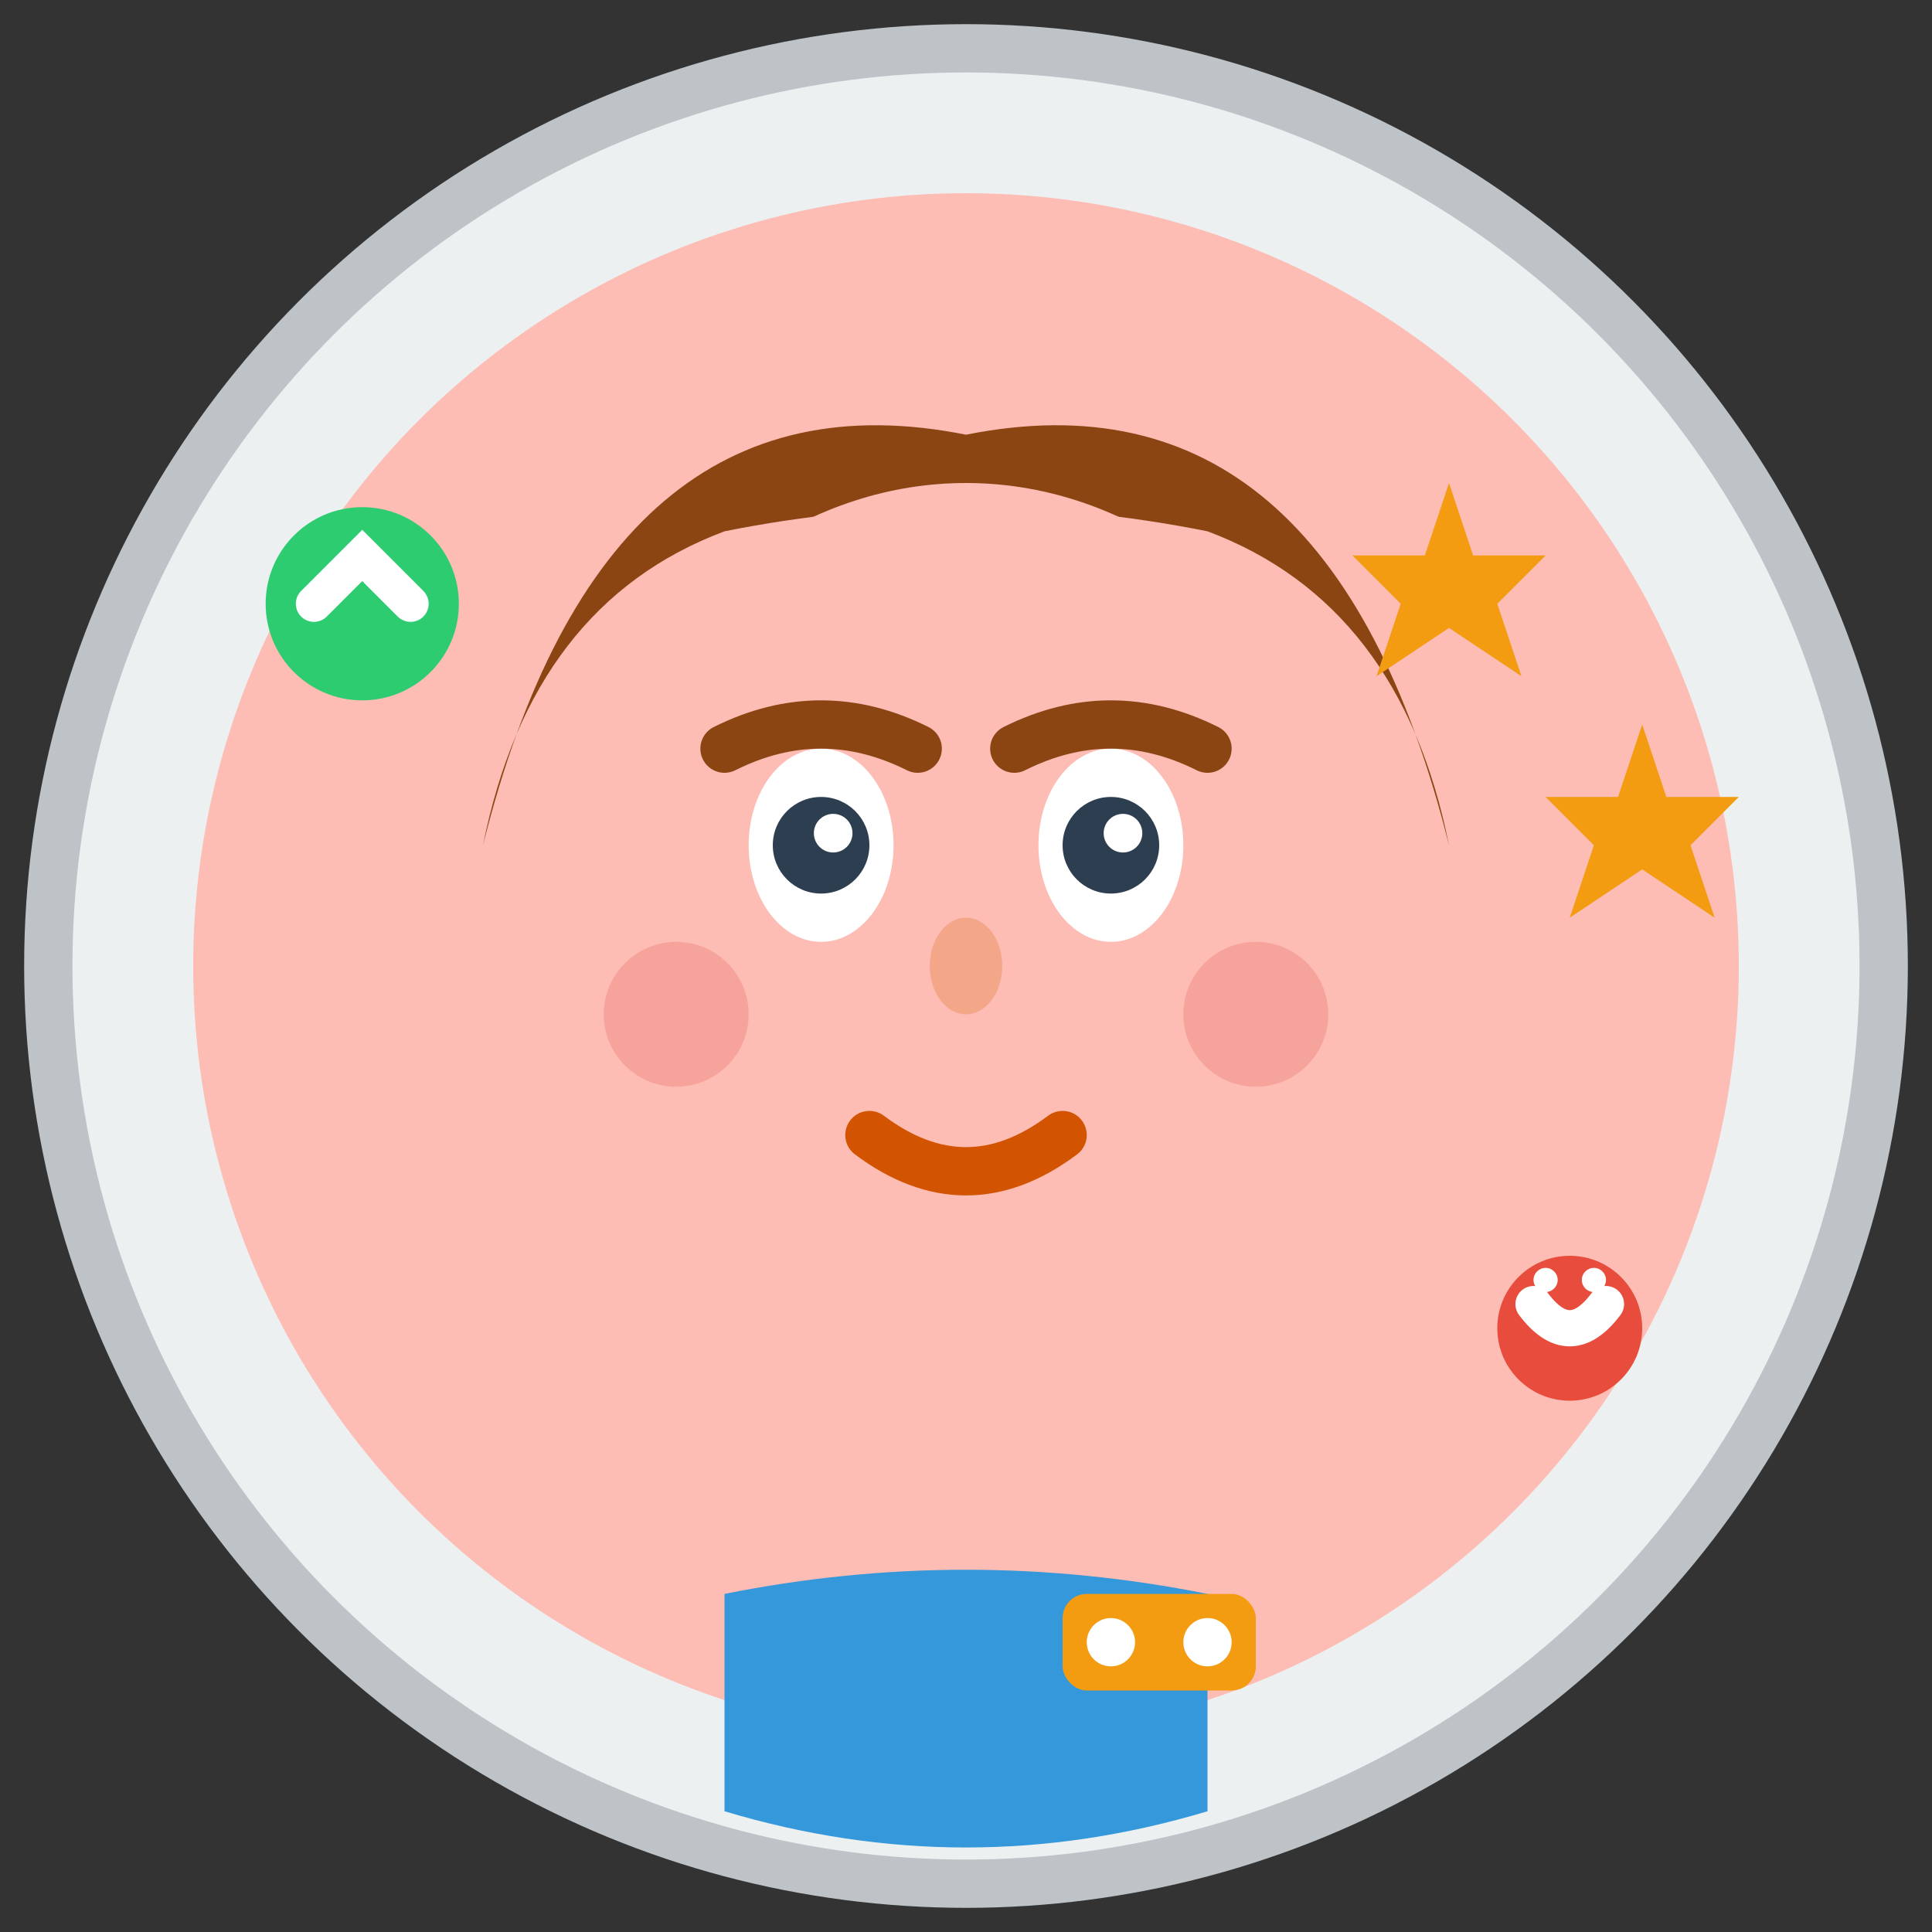
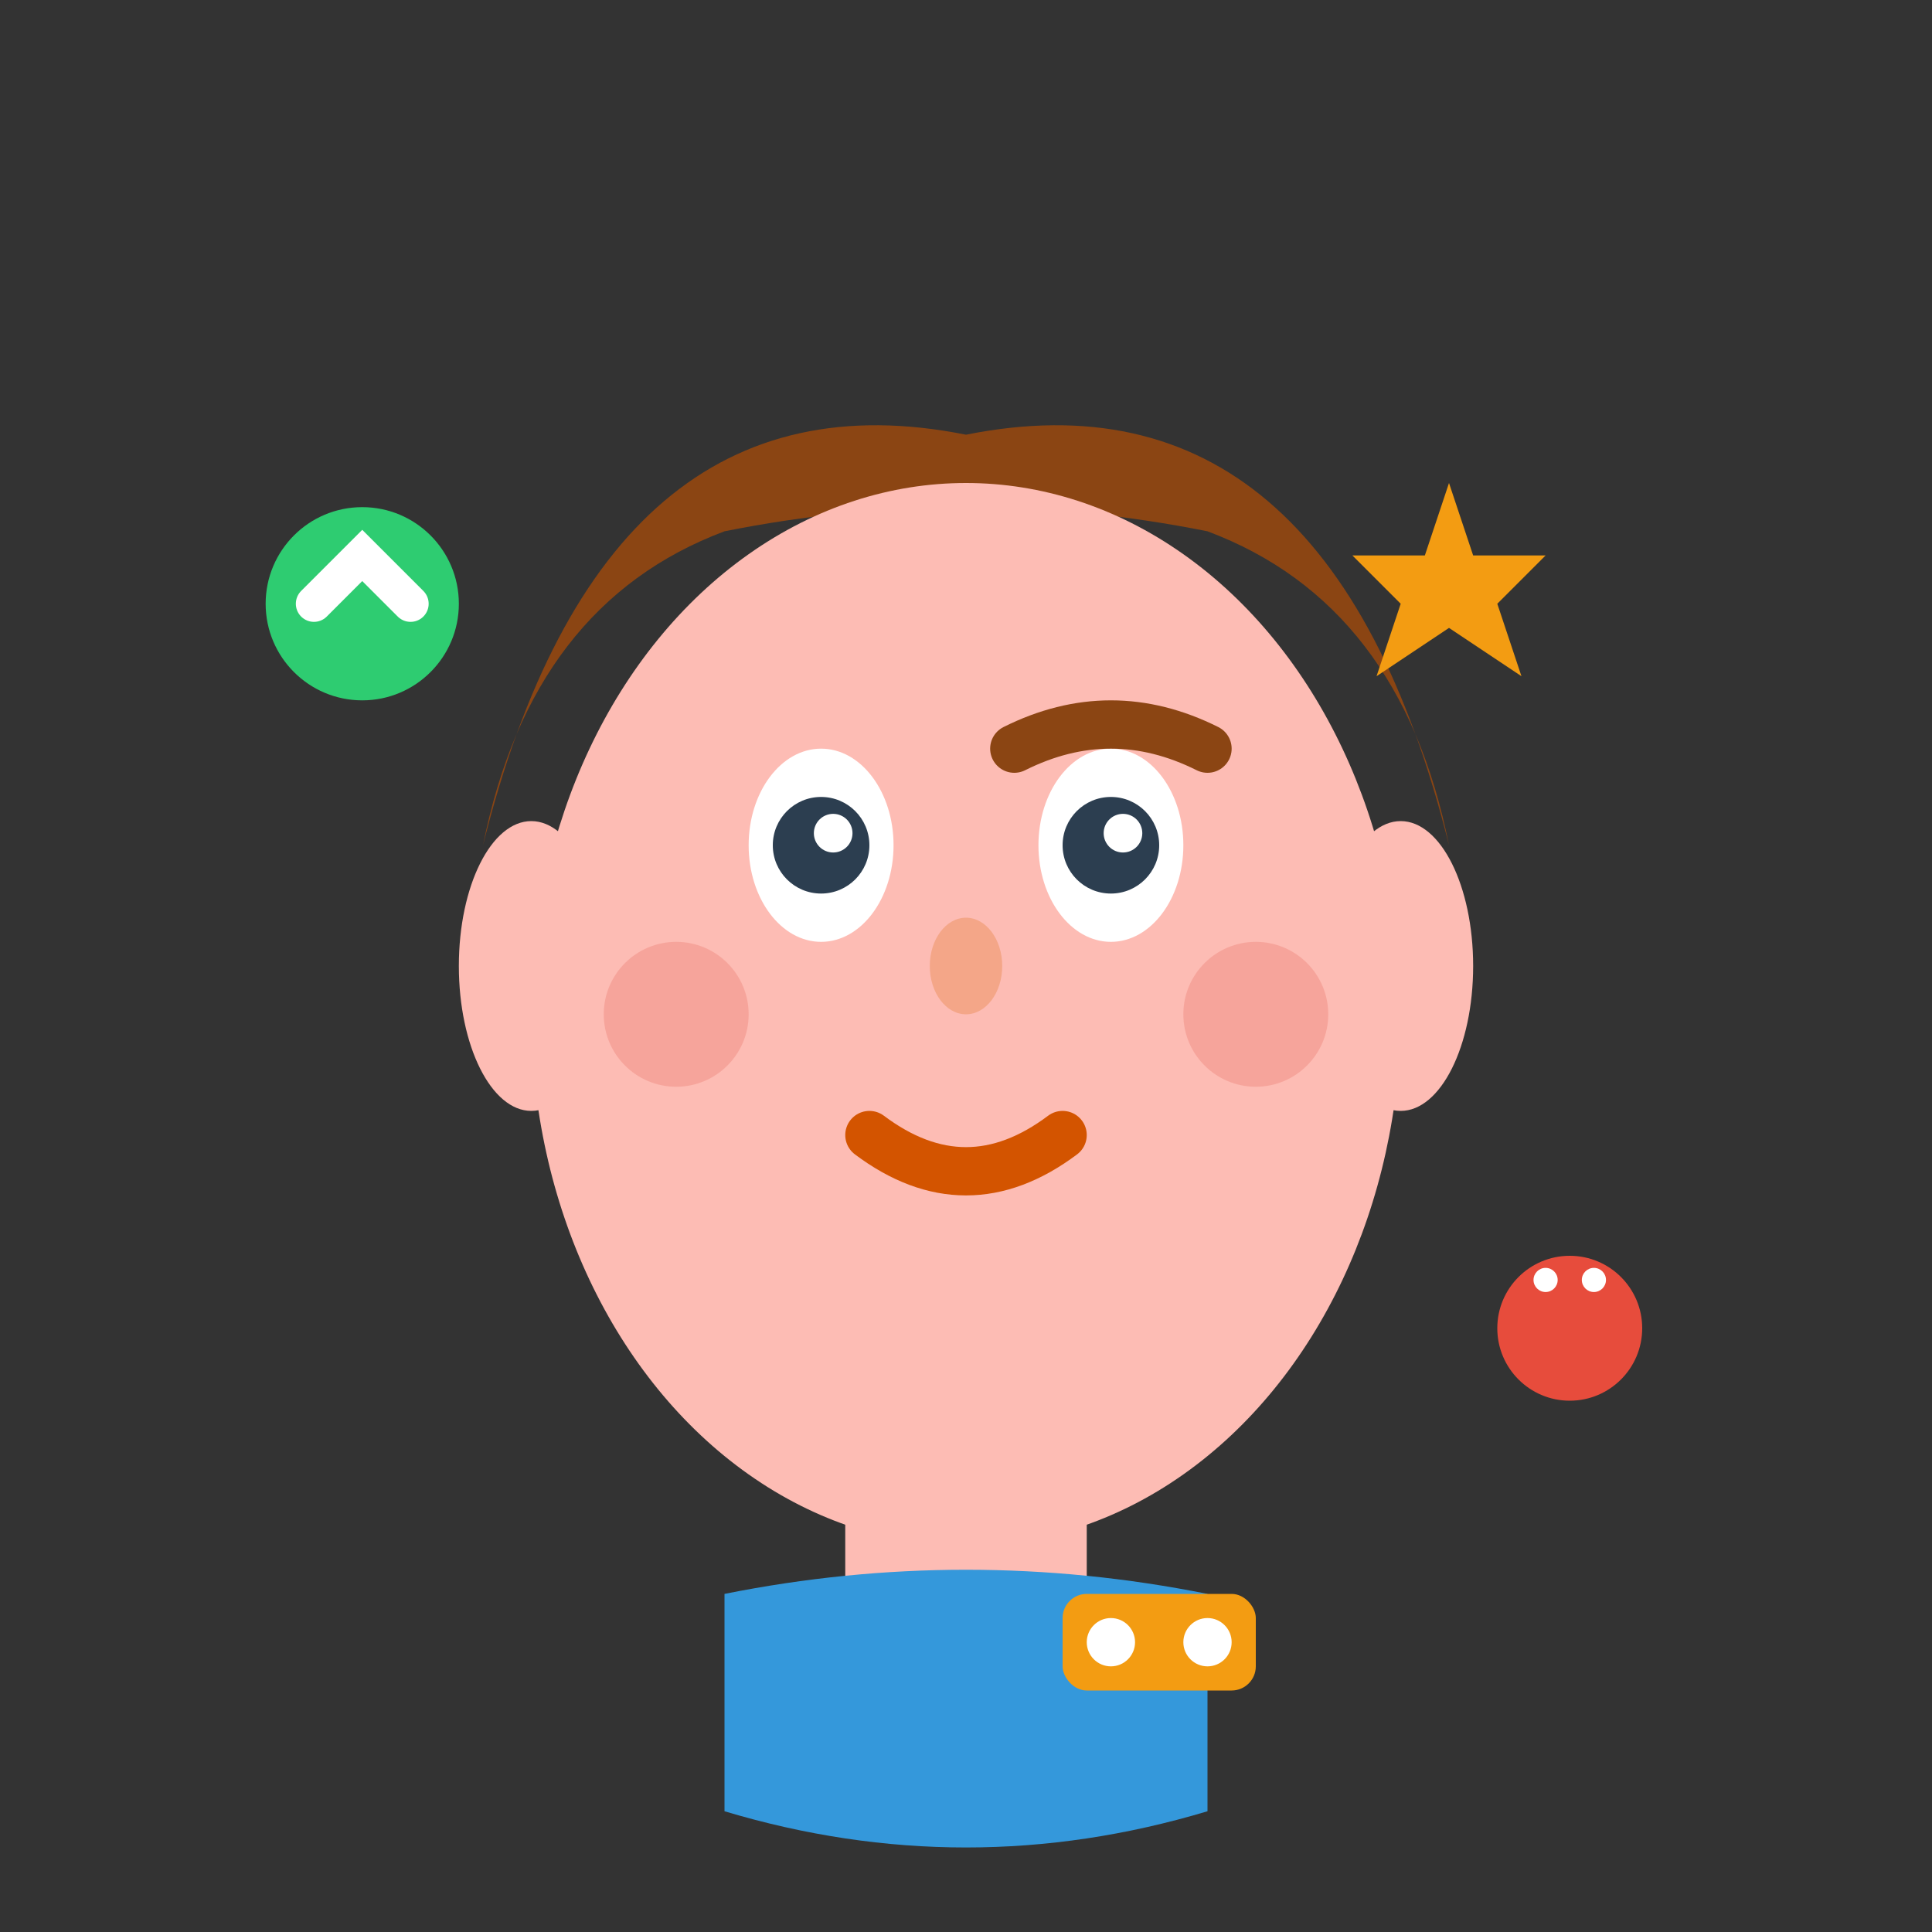
<svg xmlns="http://www.w3.org/2000/svg" width="80" height="80" viewBox="0 0 80 80" fill="none">
  <rect x="0" y="0" width="80" height="80" fill="#333333" stroke="none" />
-   <circle cx="40" cy="40" r="38" fill="#ecf0f1" stroke="#bdc3c7" stroke-width="2" />
-   <circle cx="40" cy="40" r="32" fill="#fdbcb4" />
  <path d="M20 35 Q25 15 40 18 Q55 15 60 35 Q58 25 50 22 Q40 20 30 22 Q22 25 20 35" fill="#8b4513" />
  <ellipse cx="40" cy="42" rx="18" ry="22" fill="#fdbcb4" />
  <ellipse cx="34" cy="35" rx="3" ry="4" fill="white" />
  <ellipse cx="46" cy="35" rx="3" ry="4" fill="white" />
  <circle cx="34" cy="35" r="2" fill="#2c3e50" />
  <circle cx="46" cy="35" r="2" fill="#2c3e50" />
  <circle cx="34.5" cy="34.5" r="0.8" fill="white" />
  <circle cx="46.5" cy="34.5" r="0.8" fill="white" />
-   <path d="M30 31 Q34 29 38 31" stroke="#8b4513" stroke-width="2" stroke-linecap="round" />
  <path d="M42 31 Q46 29 50 31" stroke="#8b4513" stroke-width="2" stroke-linecap="round" />
  <ellipse cx="40" cy="40" rx="1.5" ry="2" fill="#f4a688" />
  <path d="M36 47 Q40 50 44 47" stroke="#d35400" stroke-width="2" stroke-linecap="round" fill="none" />
  <circle cx="28" cy="42" r="3" fill="#f1948a" opacity="0.6" />
  <circle cx="52" cy="42" r="3" fill="#f1948a" opacity="0.6" />
  <ellipse cx="22" cy="40" rx="3" ry="6" fill="#fdbcb4" />
  <ellipse cx="58" cy="40" rx="3" ry="6" fill="#fdbcb4" />
  <rect x="35" y="58" width="10" height="8" fill="#fdbcb4" />
  <path d="M30 66 Q40 64 50 66 L50 75 Q40 78 30 75 Z" fill="#3498db" />
  <rect x="44" y="66" width="8" height="4" fill="#f39c12" rx="1" />
  <circle cx="46" cy="68" r="1" fill="white" />
  <circle cx="50" cy="68" r="1" fill="white" />
  <path d="M60 20 L61 23 L64 23 L62 25 L63 28 L60 26 L57 28 L58 25 L56 23 L59 23 Z" fill="#f39c12" />
-   <path d="M68 30 L69 33 L72 33 L70 35 L71 38 L68 36 L65 38 L66 35 L64 33 L67 33 Z" fill="#f39c12" />
  <circle cx="15" cy="25" r="4" fill="#2ecc71" />
  <path d="M13 25 L15 23 L17 25" stroke="white" stroke-width="1.5" stroke-linecap="round" />
  <circle cx="65" cy="55" r="3" fill="#e74c3c" />
-   <path d="M63.5 54 Q65 56 66.5 54" stroke="white" stroke-width="1.5" stroke-linecap="round" fill="none" />
  <circle cx="64" cy="53" r="0.5" fill="white" />
  <circle cx="66" cy="53" r="0.5" fill="white" />
</svg>